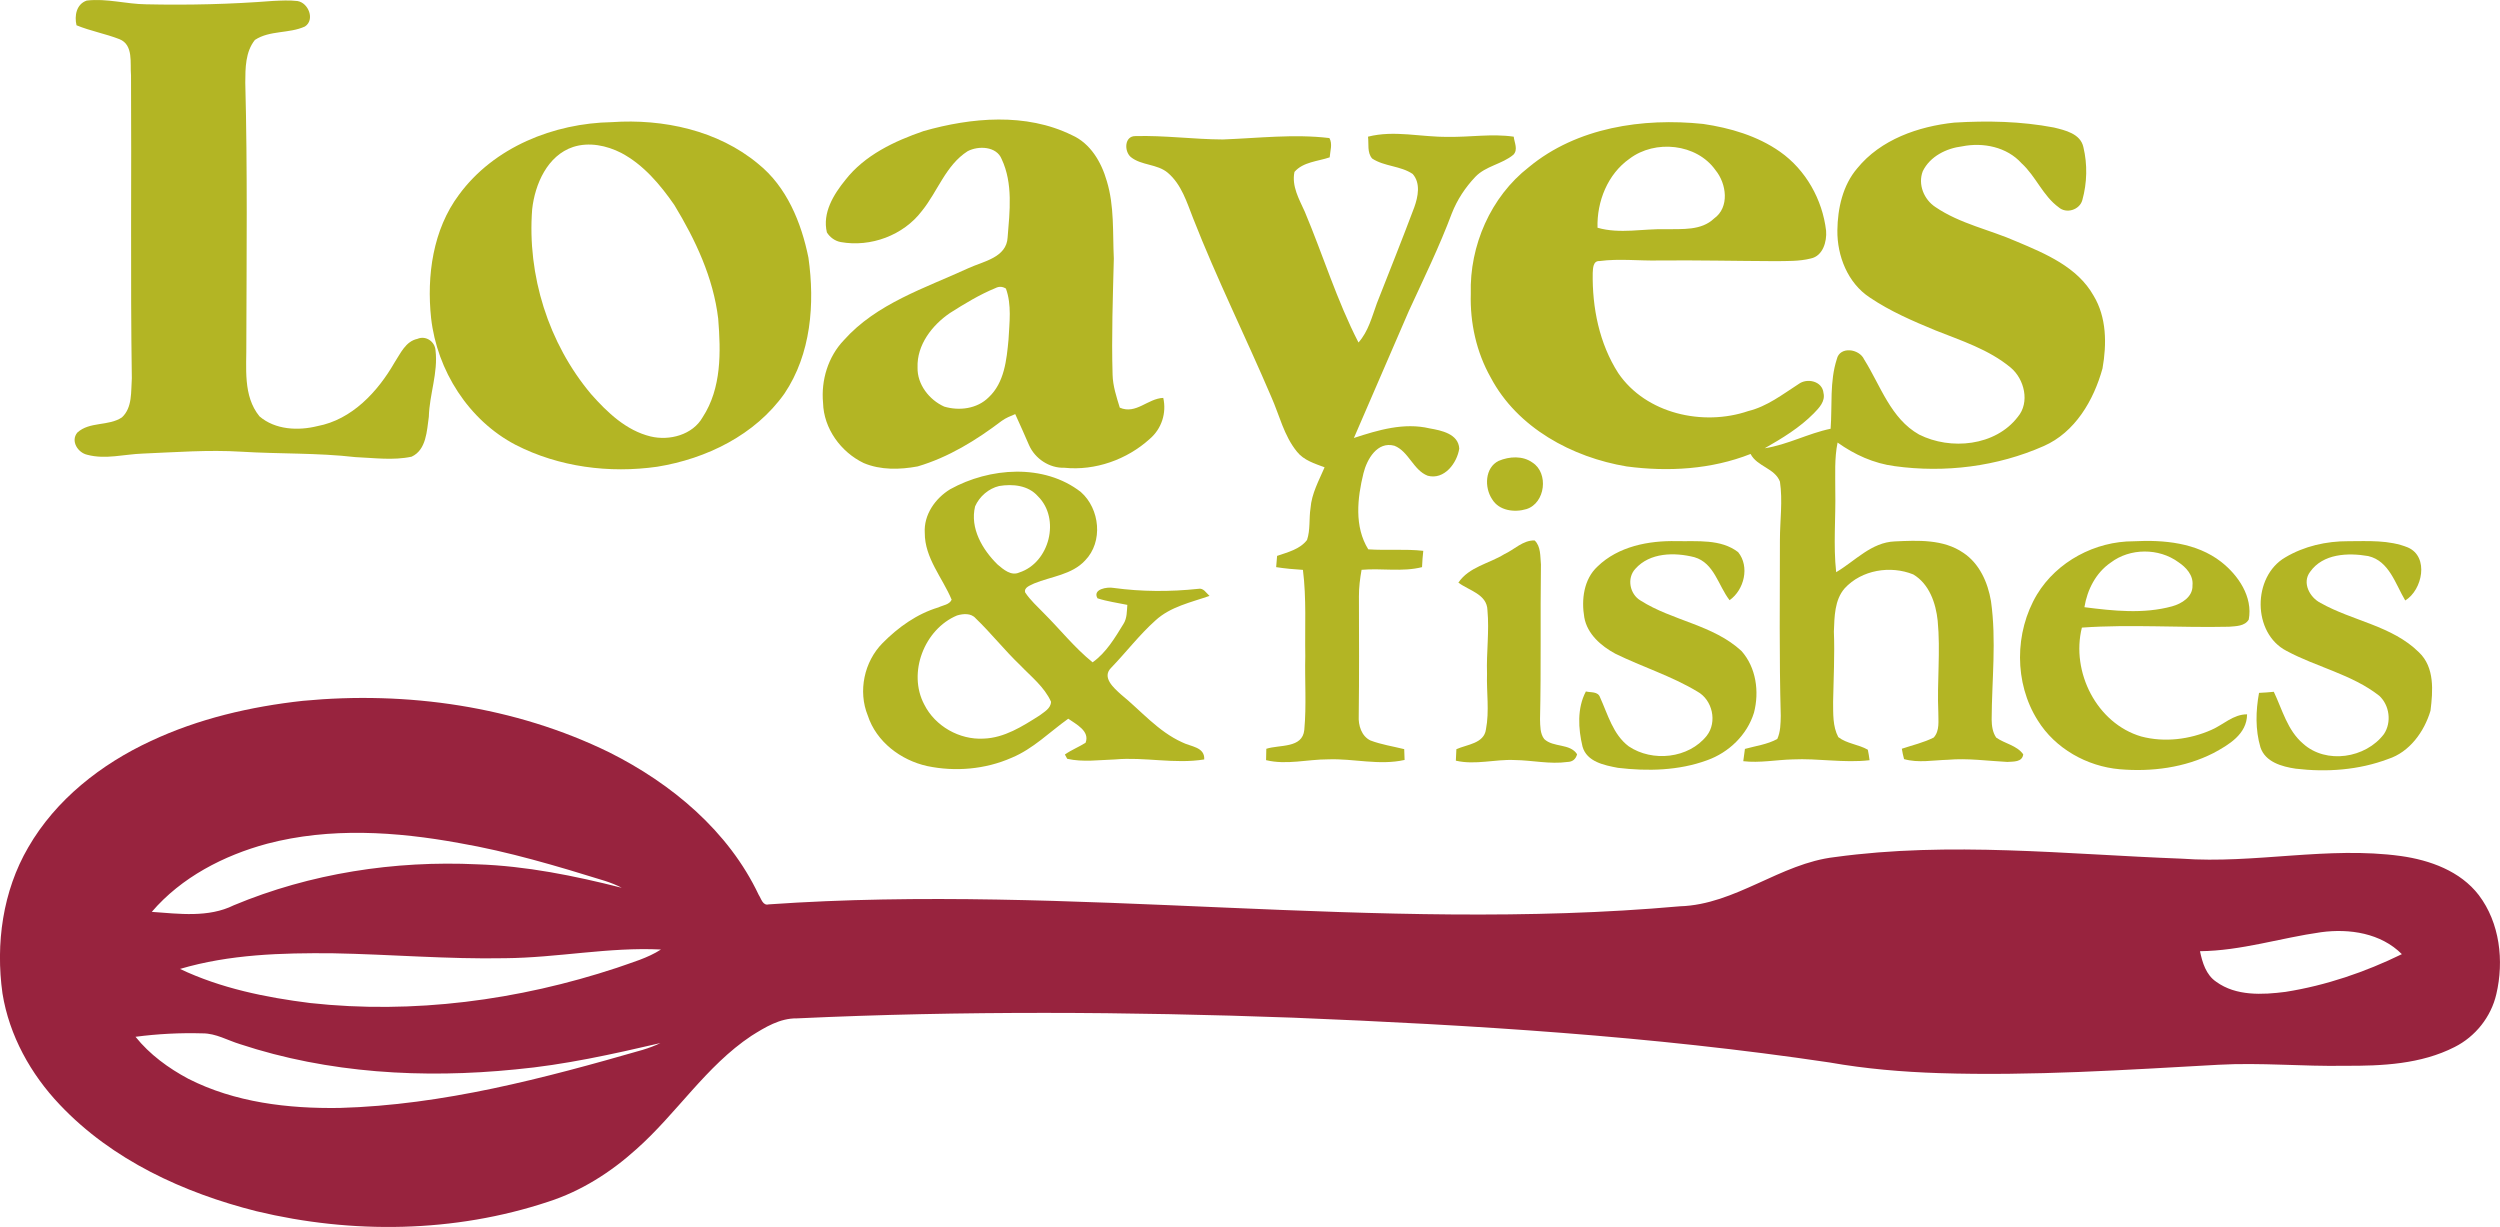
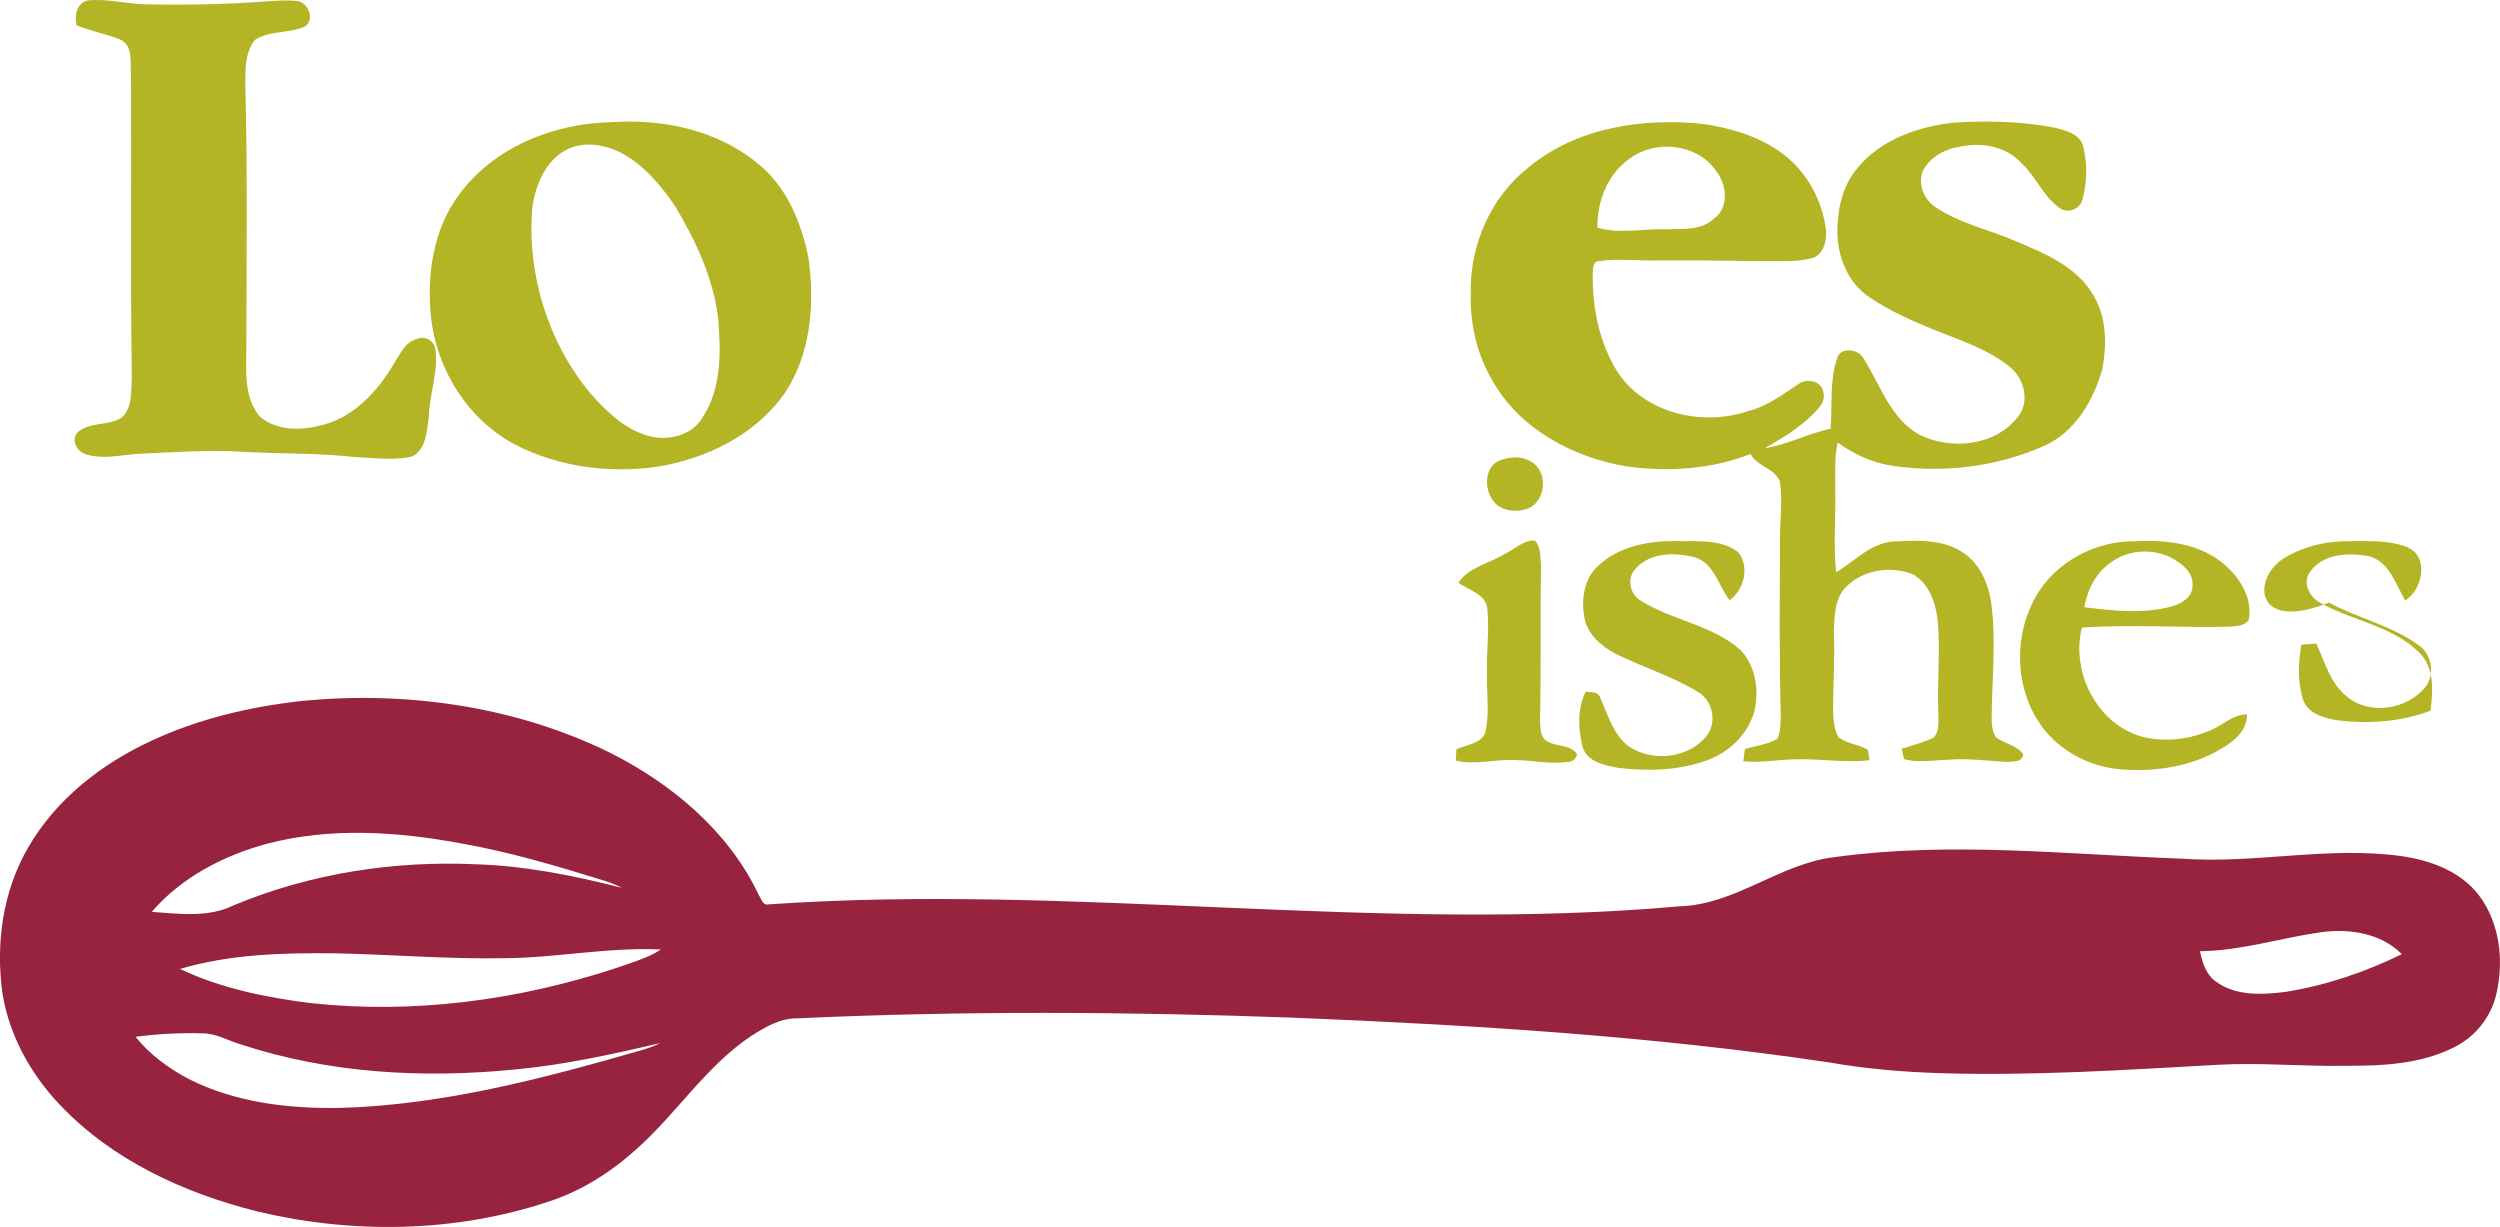
<svg xmlns="http://www.w3.org/2000/svg" version="1.1" id="Layer_1" x="0px" y="0px" viewBox="0 0 1453.19 713.22" style="enable-background:new 0 0 1453.19 713.22;" xml:space="preserve">
  <style type="text/css">
	.st0{fill:#B3B524;}
	.st1{fill:#98233E;}
</style>
  <g>
    <g>
      <path class="st0" d="M44.48,14.7c-1.31-5.52-0.1-12.31,5.95-14.37c11.53-1.39,22.94,2.07,34.5,2.17    c24.6,0.55,49.24-0.04,73.78-1.96c4.72-0.22,9.47-0.49,14.19,0.06c6.4,0.98,10.33,10.9,4.36,14.8c-9.2,4.23-20.43,2.11-29.08,7.81    c-5.54,6.91-5.56,16.36-5.6,24.78c1.31,50.44,0.74,100.89,0.61,151.33c0.18,14.33-2.11,30.75,7.65,42.7    c9.12,7.83,22.45,8.47,33.7,5.66c20.04-3.76,35.03-19.96,44.78-36.93c3.5-5.3,6.42-12.33,13.33-13.78    c4.85-2.11,10.16,1.55,10.51,6.67c1.57,13-3.56,25.64-3.89,38.61c-1.17,8.14-1.39,19.24-10.02,23.21    c-10.71,2.29-21.82,0.7-32.66,0.25c-22.02-2.54-44.23-1.78-66.33-3.15c-19.12-1.19-38.24,0.31-57.36,1.1    c-10.67,0.37-21.57,3.52-32.14,0.7c-5.5-1.19-9.86-8-5.81-12.92c7.16-6.54,18.2-3.6,25.93-8.83c6.18-5.73,5.19-15.05,5.75-22.7    c-0.86-58.66-0.12-117.35-0.47-176.04c-0.63-7.1,1.57-17.77-6.71-21.1C61.29,19.59,52.6,18.04,44.48,14.7z" />
      <g>
        <path class="st0" d="M355.64,71c29.85-2.04,61.67,4.74,85.06,24.23c16.64,13.35,25.09,34.15,29.22,54.53     c3.8,26.81,1.53,56.03-13.95,79.03c-17.03,24.07-45.39,37.89-73.96,42.51c-27.83,3.95-57.11,0.2-82.26-12.7     c-27.38-14.29-45.72-43.27-49.16-73.69c-2.62-24.64,1.04-51.43,16.19-71.69C287.11,85.47,321.96,71.61,355.64,71z M333.14,85.43     c-14.95,4.97-22.17,21.57-23.8,36.17c-2.96,38.4,9.43,77.95,34.25,107.49c9.41,10.63,20.37,21.14,34.56,24.6     c10.96,2.66,24.5-0.9,30.3-11.18c11.04-16.91,10.57-37.97,9.02-57.29c-2.82-23.76-13.21-45.82-25.5-66.07     c-8.22-11.86-17.89-23.37-30.81-30.24C352.65,84.55,342.41,82.43,333.14,85.43z" />
      </g>
      <g>
-         <path class="st0" d="M536.87,76.19c27.79-7.91,59.44-10.76,86.13,2.33c10.86,4.78,17.2,15.72,20.35,26.7     c4.46,14.58,3.37,30,4.09,45.05c-0.55,22.51-1.39,45.03-0.72,67.54c0.16,6.58,2.27,12.9,4.19,19.16     c9.43,4.09,16.24-5.36,25.27-5.68c2,8.79-0.96,17.95-7.81,23.8c-13.25,12.06-31.76,18.65-49.69,16.81     c-8.69,0.29-17.03-5.26-20.51-13.13c-2.68-6.01-5.23-12.08-8.04-18.06c-2.72,1.15-5.5,2.21-7.89,3.97     c-14.76,11.21-30.9,21.16-48.81,26.44c-10.31,1.92-21.55,2.21-31.39-1.96c-13.27-6.36-23.25-20.08-23.62-35.01     c-1.21-13.09,2.9-26.73,12.02-36.32c19.06-21.43,47.25-30.32,72.53-41.96c8.61-3.97,22.17-6.11,22.74-17.91     c1.23-15.05,3.17-31.33-3.46-45.46c-2.99-7.55-13.56-7.87-19.79-4.6c-12.74,8.14-17.42,23.47-26.62,34.78     c-10.74,14.15-29.75,21.16-47.13,18.04c-3.35-0.61-6.3-2.76-8.06-5.62c-2.7-11.37,3.89-22.06,10.76-30.51     C502.68,90.12,519.93,82.04,536.87,76.19z M578.7,167.43c-9.32,3.82-17.97,9.1-26.46,14.48c-10.39,7.05-19.36,18.57-18.89,31.67     c-0.27,9.81,6.77,18.85,15.48,22.76c8.75,2.62,19.2,1.29,25.87-5.4c9.16-8.55,10.43-21.84,11.53-33.6     c0.51-9.84,1.92-20.12-1.51-29.59C582.75,166.51,580.75,166.39,578.7,167.43z" />
-       </g>
+         </g>
      <g>
        <path class="st0" d="M888.69,97.15c27.89-23.09,66.23-28.79,101.3-25.11c15.7,2.31,31.55,6.93,44.68,16.15     c14.99,10.53,24.68,27.83,26.79,45.91c0.53,6.3-1.84,14.7-8.89,16.15c-6.77,1.72-13.84,1.45-20.75,1.55     c-22.49-0.08-44.99-0.61-67.48-0.39c-11.51,0.27-23.11-1.19-34.58,0.33c-3.78-0.2-3.8,4.23-3.95,6.87     c-0.35,20.22,3.8,41.06,14.85,58.28c16.09,23.66,49.3,31,75.53,22.06c10.98-2.68,19.94-9.69,29.24-15.68     c5.01-3.76,13.88-1.72,14.52,5.15c1.15,4.87-2.52,8.67-5.62,11.84c-8.24,8.38-18.38,14.5-28.52,20.3     c13.27-2.04,25.21-8.63,38.28-11.33c1-13.45-0.61-27.46,3.6-40.45c1.72-7.67,13.09-6.11,15.89,0.16     c9.53,15.15,15.4,34.35,31.94,43.66c18.28,9.22,44.33,6.75,57.36-10.24c7.14-8.42,3.89-21.98-4.11-28.67     c-12.7-10.55-28.67-15.64-43.76-21.65c-13.17-5.44-26.36-11.12-38.18-19.12c-12.78-8.38-19-24.15-18.81-39.03     c0.16-12.72,3.09-26.17,11.55-36.05c13.62-16.75,35.5-24.35,56.35-26.56c19.32-1.19,38.89-0.78,57.93,2.84     c6.62,1.62,15.44,3.6,17.16,11.35c2.43,10.1,2.17,20.88-0.61,30.88c-1.55,5.64-9.26,8.1-13.74,4.15     c-9.18-6.67-13.25-18.01-21.57-25.58c-8.53-9.51-22.37-12.29-34.54-9.84c-9.18,1.12-18.67,5.81-22.88,14.44     c-2.96,7.65,0.67,16.5,7.38,20.86c14.33,9.75,31.65,13.15,47.32,20.08c16.71,7.03,35.19,14.78,44.54,31.35     c7.67,12.64,7.73,28.22,5.23,42.35c-5.09,18.48-15.93,37.17-34.21,45.15c-26.99,11.92-57.42,15.7-86.58,11.66     c-12.11-1.57-23.35-6.67-33.21-13.72c-1.88,9.22-1.29,18.65-1.33,27.99c0.33,15.79-1.21,31.59,0.51,47.36     c11.04-6.5,20.47-17.4,34.15-17.89c13.35-0.61,28.16-1.35,39.71,6.6c9.45,6.24,14.31,17.28,16.13,28.12     c3.23,22.84,0.49,45.89,0.39,68.83c0.04,3.6,0.53,7.42,2.64,10.49c5.03,3.56,11.96,4.48,15.72,9.73     c-0.57,4.66-5.77,4.15-9.26,4.42c-11.53-0.59-23.04-2.27-34.6-1.25c-8.44,0.22-17.16,1.96-25.42-0.39     c-0.53-2-0.98-4.01-1.29-6.03c6.2-2.09,12.68-3.54,18.55-6.52c3.58-4.01,2.6-9.67,2.66-14.58c-0.8-17.75,1.33-35.56-0.37-53.29     c-1.06-10.22-4.89-21.41-14.19-26.93c-13.25-5.36-30-2.68-39.87,8.06c-5.95,6.83-5.93,16.54-6.28,25.09     c0.53,13.62-0.2,27.24-0.45,40.88c0.08,6.87-0.31,14.25,3.01,20.53c4.95,3.84,11.74,4.21,17.16,7.32c0.43,2,0.76,4.05,1.02,6.11     c-14.95,1.72-29.87-1.19-44.82-0.47c-9.53,0.25-19.04,2.15-28.59,1.04c0.33-2.39,0.63-4.76,0.96-7.14     c6.3-1.76,13-2.58,18.81-5.77c1.9-4.21,1.92-8.94,2.02-13.45c-0.92-34.11-0.53-68.21-0.49-102.32     c0.02-11.27,1.68-22.62,0.02-33.8c-2.92-7.83-13.31-8.77-17.07-16.11c-22.82,9.02-47.87,10.45-72.02,7.26     c-31.74-5.3-63.57-22.45-79.03-51.69c-8.34-14.76-12.08-31.8-11.59-48.71C854.15,142.81,866.51,114.39,888.69,97.15z      M947.21,92.26c-12.72,8.92-19.06,24.89-18.61,40.12c13.07,3.76,26.54,0.45,39.81,0.86c9.49-0.2,20.49,0.92,27.95-6.24     c9.14-6.5,7.22-20.3,0.84-28.07C986.21,83.39,962.04,81.02,947.21,92.26z" />
      </g>
-       <path class="st0" d="M657.3,91.28c-3.93-3.39-3.74-12.21,2.64-12.17c16.95-0.47,33.86,1.88,50.83,1.96    c20.61-0.76,41.41-3.29,61.98-0.82c1.94,3.46,0.41,7.52,0.16,11.21c-6.89,2.35-15.46,2.64-20.47,8.47    c-1.72,8.26,2.72,15.87,5.99,23.11c10.63,25.25,18.65,51.63,31.22,76.05c5.73-6.42,7.81-14.89,10.69-22.78    c7.3-18.57,14.72-37.11,21.74-55.8c2.19-6.13,3.82-14.01-0.92-19.38c-7.07-4.81-16.46-4.29-23.56-8.98    c-3.03-3.46-1.86-8.51-2.41-12.7c15.32-3.91,30.96,0.31,46.44,0.1c12.76,0.25,25.54-1.96,38.26-0.1c0.35,3.44,2.66,7.5-0.2,10.49    c-6.63,5.54-16.07,6.5-22.12,12.86c-5.81,6.11-10.55,13.29-13.64,21.16c-7.26,19.41-16.38,38.03-25.03,56.85    c-10.63,24.6-21.25,49.2-31.92,73.78c14.11-4.62,29.1-9.1,44.02-5.58c6.81,1.19,16.75,3.17,17.22,11.76    c-1.29,8.44-8.73,18.34-18.32,15.77c-8.4-3.21-11.04-14.17-19.38-17.44c-9.98-2.72-15.99,7.91-17.99,16.03    c-3.54,14.4-5.4,30.98,2.8,44.19c10.65,0.72,21.35-0.31,31.98,0.86c-0.35,3.15-0.59,6.32-0.72,9.49    c-11.51,2.9-23.45,0.51-35.15,1.55c-0.9,5.07-1.57,10.2-1.53,15.4c0.04,23.21,0.18,46.42-0.12,69.62    c-0.29,5.38,1.59,11.66,6.79,14.17c6.32,2.41,13.09,3.41,19.65,5.05c0.06,2.09,0.14,4.17,0.22,6.28    c-14.74,3.33-29.61-0.9-44.43-0.35c-12.06-0.02-24.15,3.37-36.09,0.47c0.04-2.21,0.08-4.42,0.14-6.6c7.65-2.52,21.02-0.1,22.08-11    c1.31-14.25,0.22-28.61,0.57-42.9c-0.29-16.69,0.74-33.49-1.37-50.1c-5.21-0.31-10.41-0.78-15.56-1.59    c0.18-2.19,0.37-4.36,0.55-6.54c6.15-2.13,13.27-3.82,17.4-9.26c1.98-5.89,1.08-12.31,2.02-18.4c0.63-8.53,4.87-16.11,8.18-23.82    c-5.73-2.19-12.08-4.05-16.03-9.06c-7.59-9.26-10.22-21.27-14.99-31.98c-14.82-34.72-31.63-68.56-45.39-103.71    c-3.68-9.37-6.77-19.69-14.7-26.44C672.68,95.21,663.52,96.29,657.3,91.28z" />
      <path class="st0" d="M871.15,267.89c6.2-2.62,13.95-3.11,19.65,1c9.55,6.13,7.46,23.58-3.5,27.03    c-6.91,2.11-15.95,0.98-19.96-5.73C862.78,283.43,863.05,271.84,871.15,267.89z" />
      <g>
-         <path class="st0" d="M552.34,284.37c22.86-12.66,54.45-15.07,75.92,1.62c11.1,9.75,13.11,28.95,2.47,39.81     c-7.69,8.32-19.67,9.26-29.63,13.35c-2,1.1-5.95,2.15-5.23,5.15c2.99,4.6,7.16,8.24,10.92,12.17     c9.49,9.47,17.85,20.08,28.32,28.52c7.95-5.66,12.98-14.25,17.99-22.41c2.07-3.29,1.88-7.28,2.19-10.98     c-5.79-1.21-11.7-1.98-17.34-3.82c-3.07-5.32,5.64-6.77,9.39-6.03c16.3,2.21,32.8,2.27,49.16,0.53c3.05-0.7,4.66,2.43,6.56,4.11     c-10.82,3.78-22.68,6.24-31.39,14.23c-9.37,8.38-17.01,18.44-25.72,27.48c-5.75,5.6,1.49,11.8,5.64,15.56     c11.63,9.47,21.61,21.51,35.5,27.79c4.91,2.6,13.31,2.64,12.9,10c-17.24,2.8-34.58-1.55-51.86,0     c-9.22,0.29-18.67,1.68-27.77-0.37c-0.35-0.61-1.02-1.86-1.37-2.49c3.76-2.68,8.12-4.36,12.02-6.83     c2.66-6.79-5.52-10.8-10.06-13.99c-10.86,7.75-20.45,17.56-32.94,22.72c-15.32,6.75-32.76,8.22-49.07,4.81     c-15.34-3.41-29.55-14.11-34.52-29.38c-5.77-14.13-2.09-31.33,8.61-42.12c9.08-9.18,19.96-16.99,32.45-20.73     c2.58-1.27,6.42-1.55,7.69-4.48c-5.34-12.8-15.68-24.21-15.62-38.81C536.89,299.22,543.63,289.67,552.34,284.37z M580.77,282.51     c-6.11,1.45-11.45,6.09-13.97,11.82c-3.09,12.74,4.29,25.21,13.09,33.84c3.41,2.86,7.85,6.79,12.62,4.6     c17.59-5.7,24.05-31.29,10.78-44.33C597.68,282.06,588.64,281.2,580.77,282.51z M556.29,357.76c-19,7.95-28.81,33.33-19.06,51.73     c6.3,12.62,20.49,20.65,34.54,19.85c12.06-0.41,22.55-7.14,32.41-13.39c2.72-2.09,6.71-4.15,6.75-8.06     c-3.86-8.61-11.57-14.58-17.95-21.25c-9.06-8.65-16.83-18.55-25.85-27.22C564.43,356.29,559.87,356.69,556.29,357.76z" />
-       </g>
+         </g>
      <path class="st0" d="M874.44,322.12c5.81-2.66,10.86-8.18,17.61-7.97c3.66,3.44,3.21,9.3,3.66,13.97    c-0.41,30.04,0.16,60.06-0.53,90.09c0.14,3.82-0.02,8.12,2.41,11.35c5.32,5.09,15.01,2.41,19.14,8.87    c-0.78,2.9-2.66,4.4-5.62,4.48c-10.22,1.43-20.43-1-30.65-1.12c-11.43-0.55-22.84,3.01-34.21,0.37c0.1-2.25,0.2-4.46,0.31-6.67    c6.13-2.78,16.07-3.25,17.18-11.49c2.07-10.69,0.29-21.63,0.63-32.43c-0.41-12.29,1.39-24.6,0.25-36.87    c-0.22-9.32-10.76-11.41-16.89-16.03C853.91,329.5,865.54,327.64,874.44,322.12z" />
      <path class="st0" d="M928.63,329.27c12.04-11.68,29.67-15.09,45.91-14.72c11.98,0.25,25.68-1.39,35.8,6.4    c6.81,8.38,3.56,21.88-4.97,27.93c-6.6-8.47-8.87-21.59-20.43-24.99c-11.49-2.92-25.91-2.8-34.37,6.77    c-5.07,5.46-3.23,14.74,3.05,18.42c18.51,11.78,42.14,14.07,58.64,29.3c8.57,9.63,10.47,23.7,7.28,35.91    c-3.99,12.94-14.66,23.17-27.3,27.65c-16.48,6.03-34.56,6.44-51.79,4.38c-7.85-1.49-18.08-3.46-20.57-12.35    c-2.49-10.43-3.21-22.29,1.96-32.04c2.84,0.72,7.03-0.12,8.22,3.39c4.54,9.94,7.5,21.57,16.64,28.48    c13.78,9.3,34.88,7.14,45.41-6.15c6.24-8,3.31-20.92-5.54-25.7c-15.03-9.04-31.96-14.29-47.64-21.98    c-8.24-4.46-16.3-11.41-18.01-21.08C919.14,348.62,920.57,336.68,928.63,329.27z" />
      <g>
        <path class="st0" d="M1184.06,345.55c11.63-19.2,33.86-30.96,56.17-30.92c17.52-0.92,36.48,0.8,50.83,11.92     c9.98,7.79,18.55,20.35,16.09,33.58c-2.29,3.91-7.5,3.84-11.47,4.17c-28.5,0.67-57.09-1.51-85.53,0.51     c-6.44,25.66,8.61,55.7,34.52,63.29c13.48,3.56,28.1,1.76,40.77-3.84c6.91-2.99,12.74-9.1,20.73-9.04     c-0.06,11.53-10.65,17.73-19.57,22.53c-16.66,8.49-35.97,10.98-54.45,9.39c-19.06-1.66-37.52-12.02-47.66-28.4     C1170.71,396.98,1170.93,367.53,1184.06,345.55z M1226.92,327.02c-8.65,5.89-13.66,15.79-15.3,25.93     c16.83,2.13,34.27,4.05,50.92-0.49c5.62-1.53,12.19-5.56,11.9-12.21c0.61-5.83-3.7-10.49-8.2-13.48     C1254.89,318.46,1238.14,318.5,1226.92,327.02z" />
      </g>
-       <path class="st0" d="M1328.3,324.04c11-6.58,23.96-9.51,36.7-9.45c11.57-0.02,23.7-0.82,34.66,3.64    c12.47,5.46,8.42,24.76-1.55,30.81c-5.7-9.49-9.28-22.98-21.51-25.81c-11.68-2.02-26.3-1.49-33.8,9.18    c-4.83,6.32-0.2,14.93,6.15,18.1c18.53,10.45,41.53,13.21,57.13,28.67c9.22,8.73,8.12,22.47,6.71,33.94    c-3.62,12.15-12.15,24.07-24.64,28.07c-17.07,6.46-35.72,7.77-53.74,5.62c-7.97-1.19-17.63-3.82-20.47-12.41    c-3.03-10.24-2.74-21.2-0.82-31.65c2.84-0.12,5.7-0.33,8.59-0.63c4.95,10.37,7.89,22.39,17.01,30.14    c13.39,12.11,36.4,8.51,47.01-5.56c4.56-6.83,3.27-16.81-2.78-22.31c-15.91-12.43-36.27-16.58-53.82-26.03    C1309.14,368.08,1309.22,335.18,1328.3,324.04z" />
+       <path class="st0" d="M1328.3,324.04c11-6.58,23.96-9.51,36.7-9.45c11.57-0.02,23.7-0.82,34.66,3.64    c12.47,5.46,8.42,24.76-1.55,30.81c-5.7-9.49-9.28-22.98-21.51-25.81c-11.68-2.02-26.3-1.49-33.8,9.18    c-4.83,6.32-0.2,14.93,6.15,18.1c18.53,10.45,41.53,13.21,57.13,28.67c9.22,8.73,8.12,22.47,6.71,33.94    c-17.07,6.46-35.72,7.77-53.74,5.62c-7.97-1.19-17.63-3.82-20.47-12.41    c-3.03-10.24-2.74-21.2-0.82-31.65c2.84-0.12,5.7-0.33,8.59-0.63c4.95,10.37,7.89,22.39,17.01,30.14    c13.39,12.11,36.4,8.51,47.01-5.56c4.56-6.83,3.27-16.81-2.78-22.31c-15.91-12.43-36.27-16.58-53.82-26.03    C1309.14,368.08,1309.22,335.18,1328.3,324.04z" />
    </g>
    <g>
      <g>
        <path class="st1" d="M176.02,407.38c60.59-5.77,123.28,3.11,178.2,29.98c36.19,18.14,69.26,45.68,86.82,82.85     c1.43,2.11,2.33,6.42,5.81,5.48c176.49-12.29,353.24,16.87,529.64,1.12c32.45-1,58.24-24.97,90.09-28.61     c66.88-9.18,134.42-1.59,201.49,0.92c42.53,3.09,85.04-7.36,127.49-1.53c16.91,2.37,34.58,8.73,45.31,22.72     c12.23,16.15,14.74,38.22,10.18,57.58c-3.05,13.21-12.15,24.66-24.25,30.73c-19.59,10-42.2,11.02-63.78,10.9     c-24.52,0.45-49.05-1.96-73.57-0.59c-54.08,2.99-108.25,6.58-162.44,4.85c-21.33-0.7-42.61-2.49-63.61-6.2     c-103.26-15.4-207.63-21.8-311.85-26.03c-96.06-3.5-192.29-4.05-288.34,0.41c-9.81-0.16-18.44,5.13-26.46,10.16     c-26.42,17.59-43.47,45.23-67.01,66.03c-14.8,13.35-32.06,24.29-51.12,30.41c-54.45,18.06-113.94,18.87-169.53,5.5     c-42.33-10.67-83.94-29.77-114.3-61.88c-16.95-17.81-29.42-40.28-33.35-64.72c-4.05-28.87,0.14-59.46,14.97-84.88     c16.03-27.81,42.37-48.42,71.18-61.79C115.35,417.73,145.64,410.72,176.02,407.38z M155.33,490.42     c-25.27,6.81-49.91,19.55-67.11,39.63c15.83,1.12,32.92,3.48,47.68-3.84c44.54-18.59,93.39-26.07,141.48-23.8     c28.48,0.94,56.5,6.65,84.04,13.64c-3.17-1.66-6.5-2.96-9.9-4.05c-27.81-8.61-55.8-16.97-84.53-21.94     C230.23,483.33,191.81,480.85,155.33,490.42z M1278.8,552.91c1.37,6.6,3.52,13.78,9.43,17.77c11.55,8.4,26.85,7.59,40.32,5.87     c23.47-3.72,46.25-11.49,67.6-21.92c-12.17-12.23-30.49-14.99-46.95-12.76C1325.66,545.18,1302.72,552.67,1278.8,552.91z      M293.7,556.98c-33.43,0.65-66.82-2.25-100.26-2.86c-29.75-0.27-60.06,0.59-88.81,9.1c23.68,11.25,49.71,16.56,75.6,19.81     c59.99,6.6,121.17-1.57,178.35-20.47c8.71-3.11,17.79-5.58,25.62-10.63C353.94,550.44,323.94,556.72,293.7,556.98z M78.77,602.66     c8.26,10.31,19.12,18.22,30.69,24.41c27.07,13.78,58.01,17.42,88.03,16.95c60.08-1.68,118.58-17.22,176.02-33.74     c3.54-1.06,7.03-2.35,10.37-3.97c-27.81,6.46-55.78,12.7-84.27,15.32c-53.59,5.38-108.74,2.29-160.11-14.7     c-7.2-2.19-13.99-6.28-21.67-6.26C104.78,600.29,91.72,600.96,78.77,602.66z" />
      </g>
    </g>
  </g>
</svg>